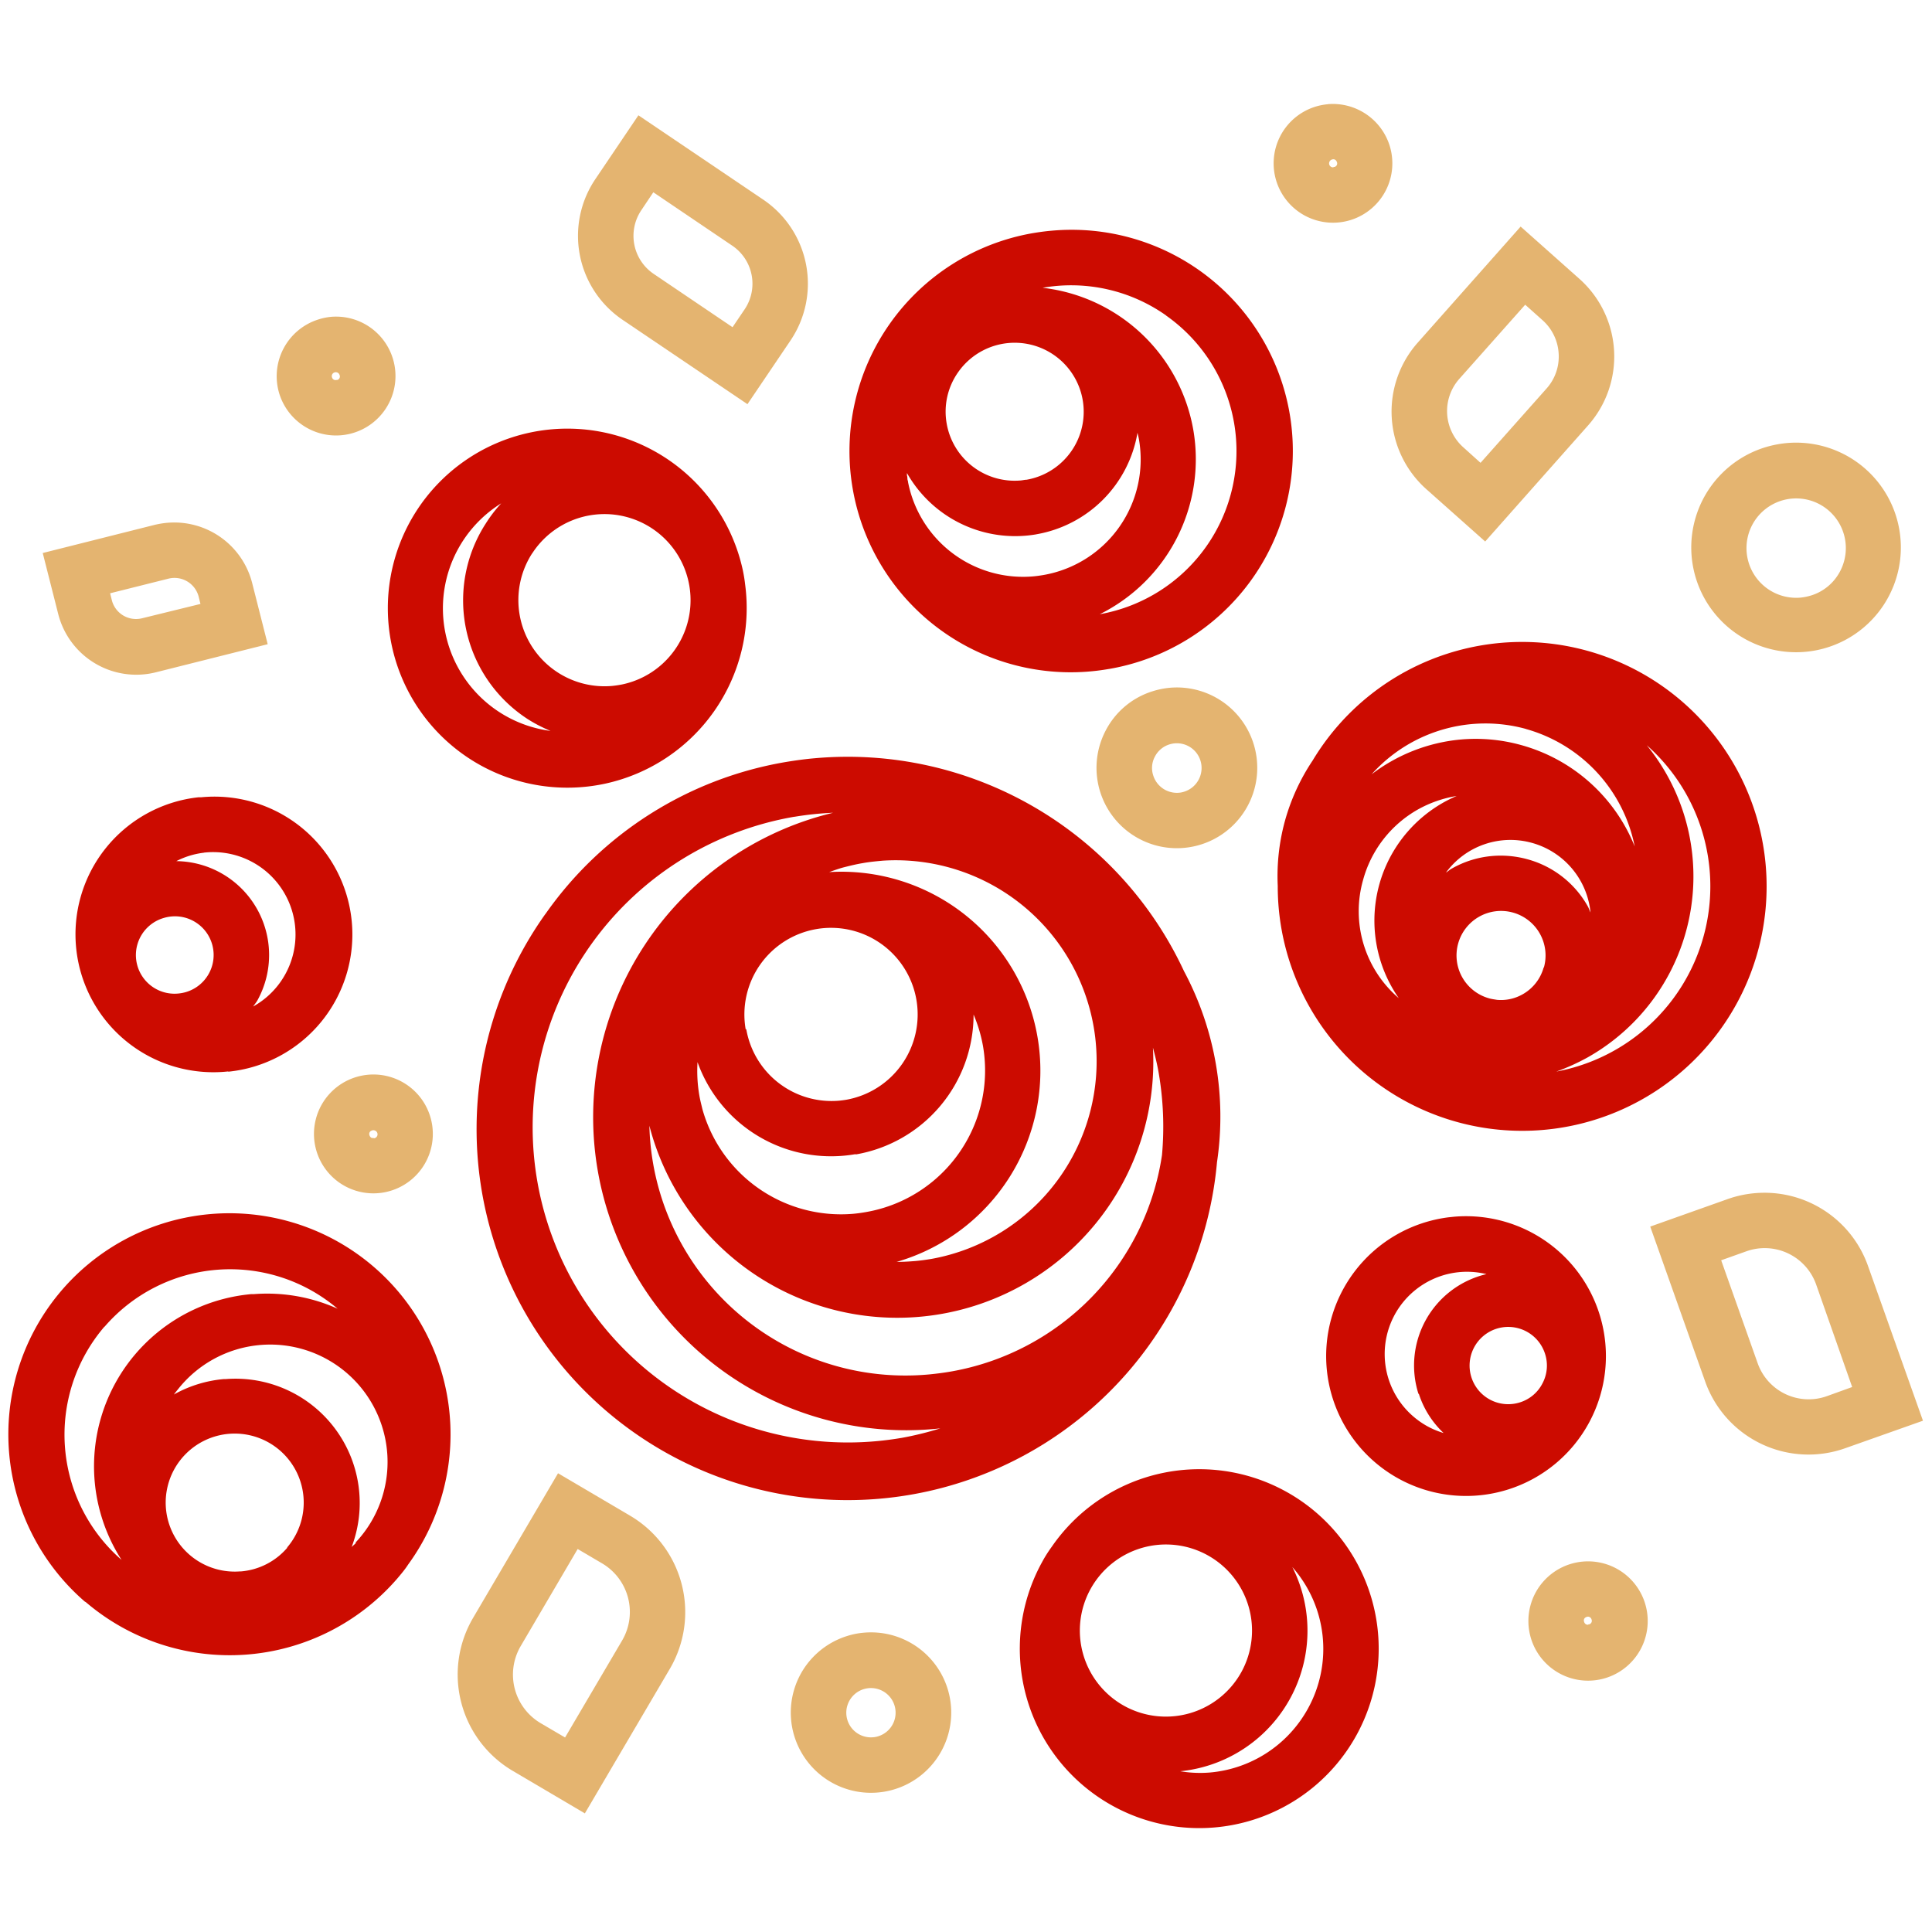
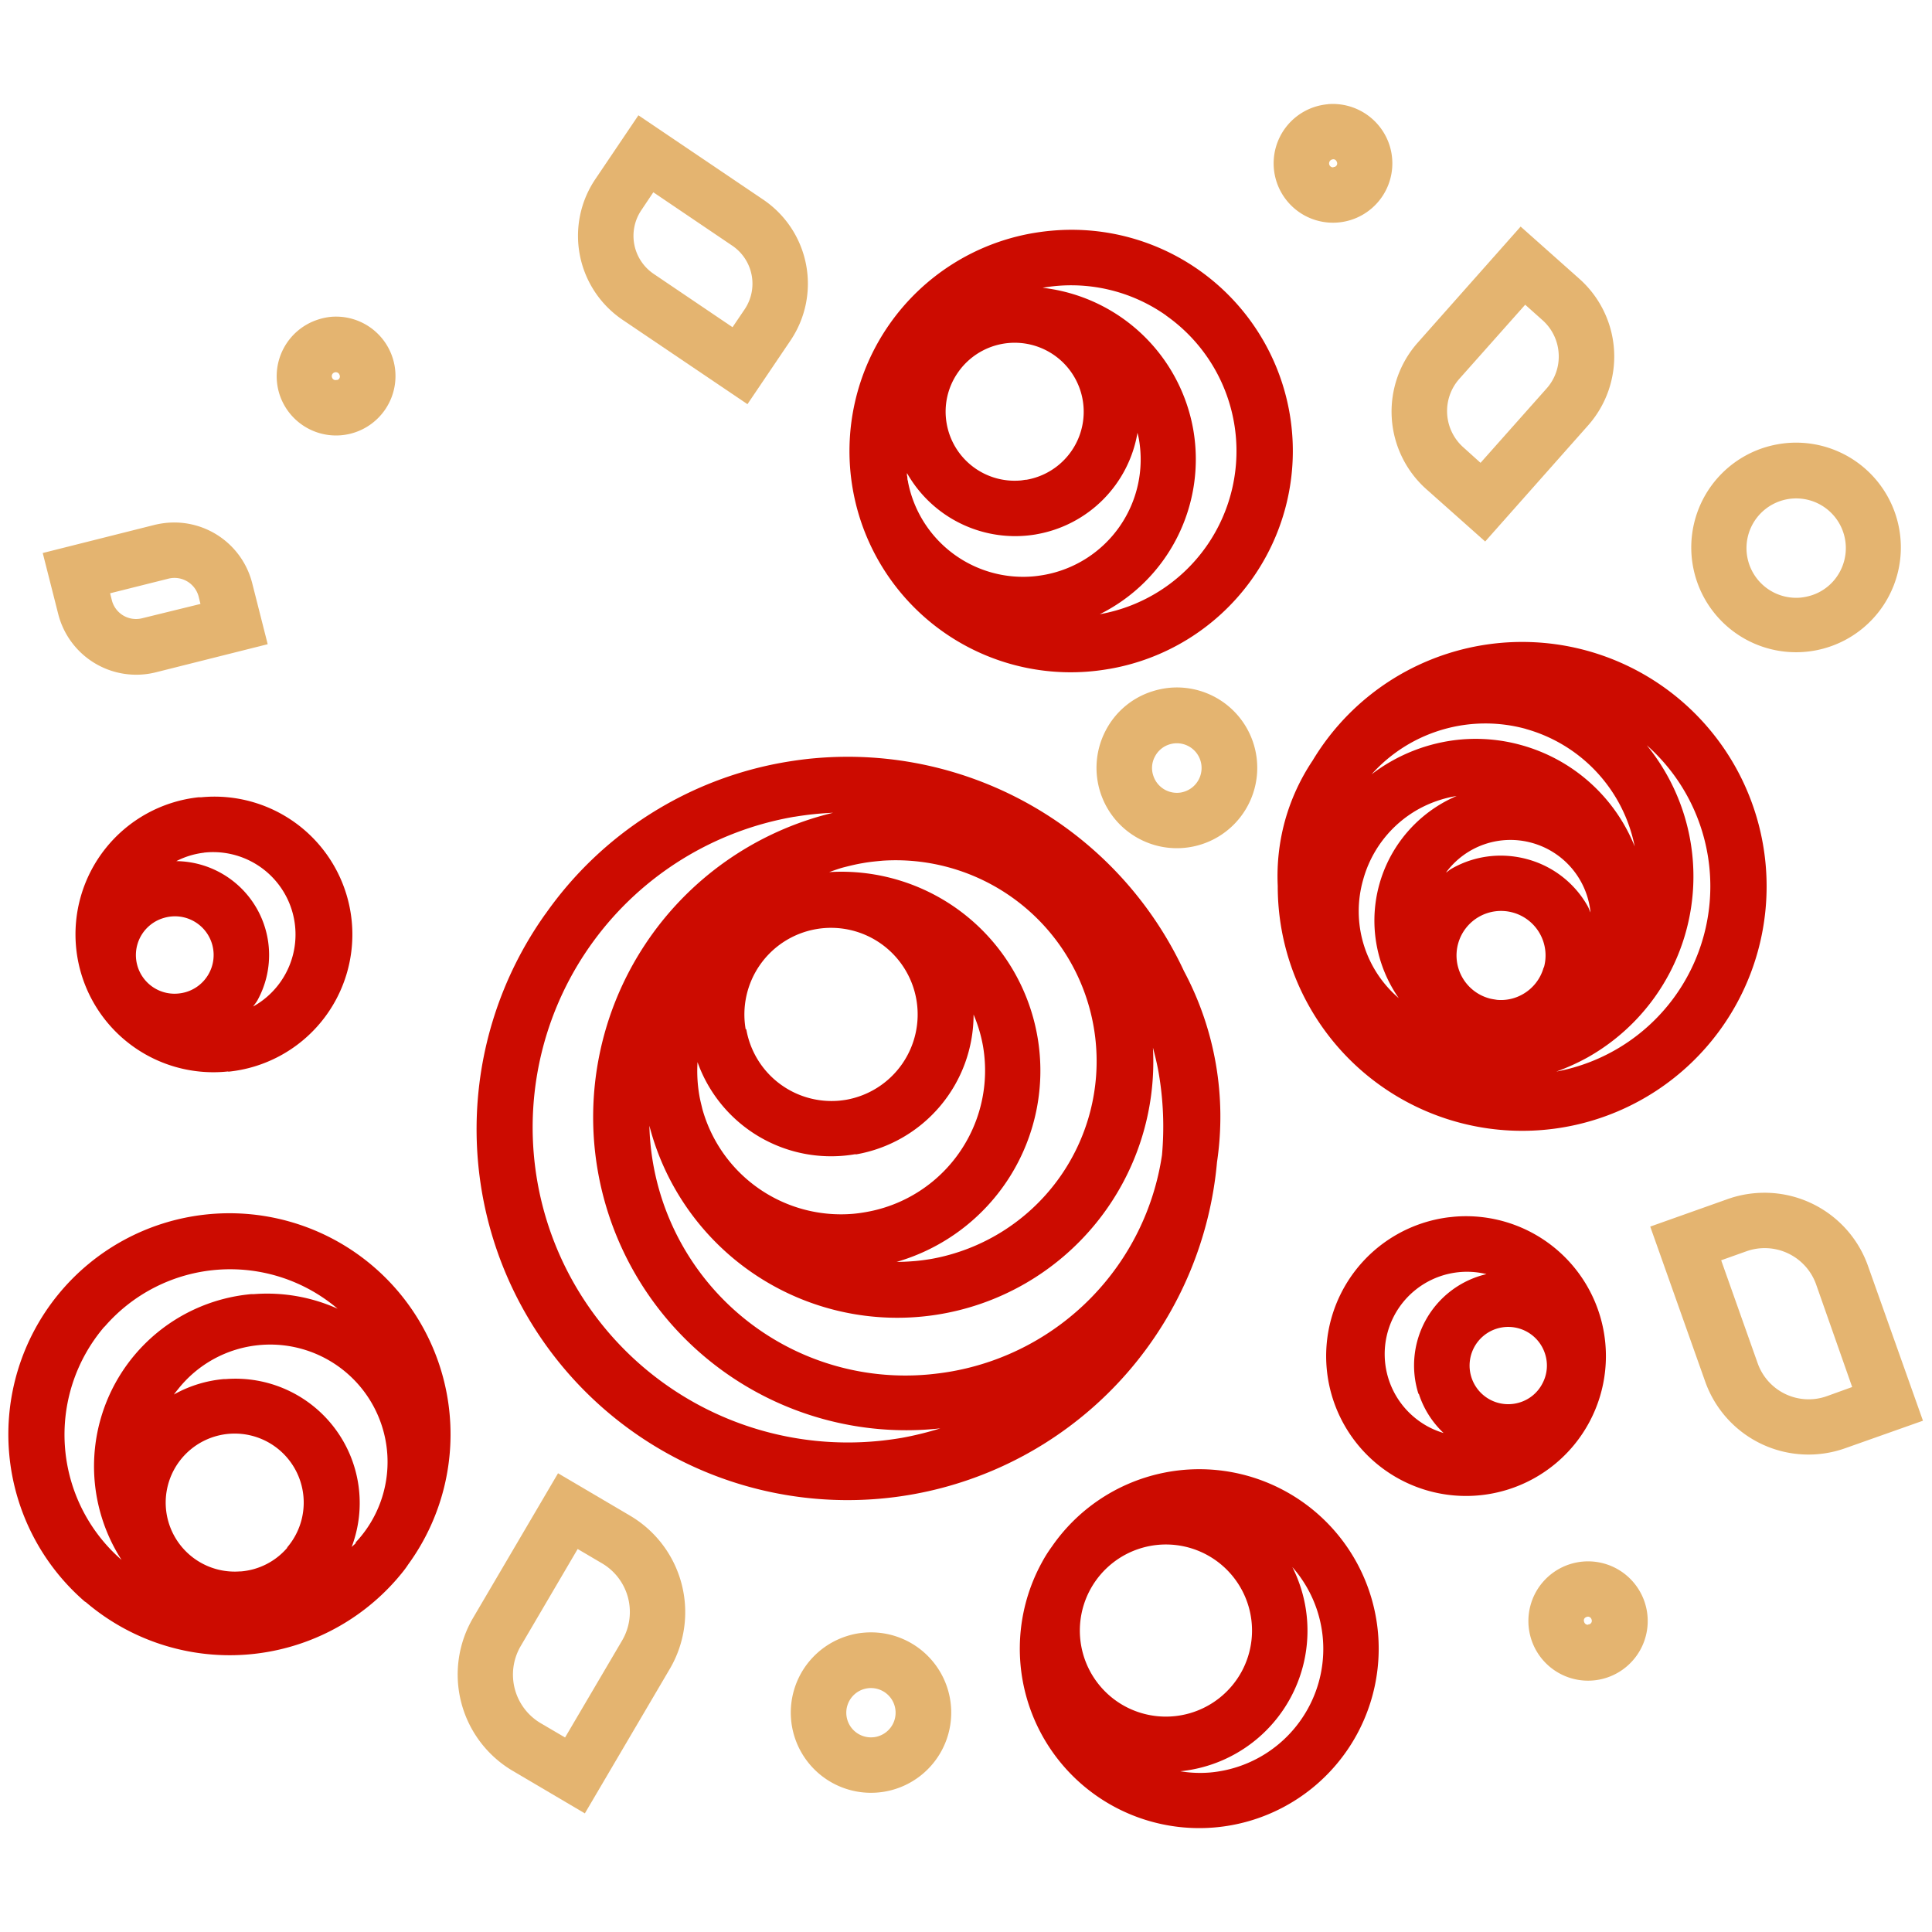
<svg xmlns="http://www.w3.org/2000/svg" viewBox="0 0 250 250">
  <rect width="250" height="250" style="fill:#fff" />
  <path d="M239.67,179.48,235,166.19a7.06,7.06,0,0,0-9-4.28l-3.28,1.17,4.71,13.29a7,7,0,0,0,9,4.28ZM227.05,154.4a14.2,14.2,0,0,1,14.66,9.39l7.12,20.05-10.06,3.56a14.18,14.18,0,0,1-18.12-8.63l-7.11-20.05,10.05-3.57A14.1,14.1,0,0,1,227.05,154.4Z" style="fill:#e4b470;fill-rule:evenodd" />
  <path d="M191.58,59.89l8.53-9.6a6.2,6.2,0,0,0,1.58-4.54,6.26,6.26,0,0,0-2.09-4.32l-2.24-2-8.53,9.6a6.28,6.28,0,0,0,.52,8.85Zm5.19-30.57,7.59,6.75a13.45,13.45,0,0,1,1.12,19l-13.3,15-7.59-6.75a13.45,13.45,0,0,1-1.12-19Z" style="fill:#e4b470;fill-rule:evenodd" />
  <path d="M25.94,78.15l-.23-.93a3.23,3.23,0,0,0-3.92-2.34l-7.54,1.89.23.93A3.23,3.23,0,0,0,18.4,80Zm-4.3-10.5a10.41,10.41,0,0,1,11,7.83l2,7.88L20.15,87A10.42,10.42,0,0,1,7.53,79.44l-2-7.88L20,67.92A11.38,11.38,0,0,1,21.64,67.65Z" style="fill:#e4b470;fill-rule:evenodd" />
  <path d="M94.79,42.34l1.55-2.29a5.94,5.94,0,0,0-1.6-8.27l-10.2-6.9L83,27.18a5.94,5.94,0,0,0,1.6,8.27ZM82.61,14.92,98.76,25.83a13.13,13.13,0,0,1,3.53,18.23L96.72,52.3,80.57,41.39a13.12,13.12,0,0,1-3.52-18.23Z" style="fill:#e4b470;fill-rule:evenodd" />
  <path d="M73.12,224.83l7.37-12.53a7.3,7.3,0,0,0-2.58-10l-3.16-1.86L67.38,213A7.3,7.3,0,0,0,70,223Zm-.91-34.19,9.34,5.5a14.49,14.49,0,0,1,5.13,19.8l-11,18.71-9.33-5.5a14.47,14.47,0,0,1-5.13-19.8Z" style="fill:#e4b470;fill-rule:evenodd" />
  <path d="M233,77.33a7.24,7.24,0,0,0,1.37-.28,6.35,6.35,0,0,0,3.76-3.17,6.43,6.43,0,0,0-2.74-8.66A6.43,6.43,0,1,0,233,77.33m-1.77-20a13.56,13.56,0,1,1-2.91.58,14,14,0,0,1,2.91-.58" style="fill:#e4b470;fill-rule:evenodd" />
-   <path d="M48.32,147.29l.11,0a.52.52,0,0,0,.08-1,.5.5,0,0,0-.39,0,.49.49,0,0,0-.3.25.49.49,0,0,0,0,.39.55.55,0,0,0,.26.31.54.54,0,0,0,.28,0m-.73-8.17a7.69,7.69,0,1,1-1.64.33,7.82,7.82,0,0,1,1.64-.33" style="fill:#e4b470;fill-rule:evenodd" />
  <path d="M205.53,210.19l.11,0a.5.5,0,0,0,.3-.26.48.48,0,0,0,0-.39.5.5,0,0,0-.26-.3.45.45,0,0,0-.39,0,.49.49,0,0,0-.3.25.5.5,0,0,0,0,.39.51.51,0,0,0,.25.31.56.56,0,0,0,.28.05m-.72-8.17a7.72,7.72,0,1,1-1.64.33,7.82,7.82,0,0,1,1.64-.33" style="fill:#e4b470;fill-rule:evenodd" />
  <path d="M43.53,49.17l.11,0a.47.47,0,0,0,.3-.26.48.48,0,0,0,0-.39.51.51,0,0,0-.65-.33.5.5,0,0,0-.33.64.51.51,0,0,0,.25.31A.56.56,0,0,0,43.53,49.17Zm-1.28-4.42h0ZM42.81,41a7.69,7.69,0,1,1-6.65,10,7.7,7.7,0,0,1,5-9.65h0A7.82,7.82,0,0,1,42.81,41Z" style="fill:#e4b470;fill-rule:evenodd" />
  <path d="M172.58,21.6l.11,0a.49.49,0,0,0,.3-.25.49.49,0,0,0,0-.39.55.55,0,0,0-.26-.31.49.49,0,0,0-.39,0,.52.52,0,0,0-.33.65.5.5,0,0,0,.53.35m-.73-8.17a7.71,7.71,0,0,1,8,5.34,7.68,7.68,0,1,1-9.65-5,7.82,7.82,0,0,1,1.64-.33" style="fill:#e4b470;fill-rule:evenodd" />
  <path d="M113,224.8a2.74,2.74,0,0,0,.68-.14,3.19,3.19,0,1,0-.68.14Zm-2.34-9.67h0Zm1.11-3.86a10.38,10.38,0,1,1-2.19.44h0A9.89,9.89,0,0,1,111.77,211.27Z" style="fill:#e4b470;fill-rule:evenodd" />
  <path d="M152.56,102.58a2.65,2.65,0,0,0,.68-.14,3.2,3.2,0,0,0,1.88-1.58,3.2,3.2,0,0,0-3.81-4.53h0a3.18,3.18,0,0,0-1.87,1.58,3.1,3.1,0,0,0-.21,2.44,3.21,3.21,0,0,0,3.34,2.23M151.34,89a10.4,10.4,0,1,1-8.28,5.56,10.27,10.27,0,0,1,6.08-5.11,10.62,10.62,0,0,1,2.2-.45" style="fill:#e4b470;fill-rule:evenodd" />
  <path d="M102.81,105.69a41.41,41.41,0,0,1,5-.52,40.51,40.51,0,0,0,13.87,79.66,42.42,42.42,0,0,1-4.94,1.22c-1.12.19-2.24.34-3.36.44a40.78,40.78,0,0,1-10.61-80.8m8.86,6c.87-.16,1.74-.24,2.61-.32a26,26,0,0,1,6.3,51.53c-.72.12-1.43.22-2.15.28s-1.58.11-2.37.11a25.75,25.75,0,0,0-8.73-50.44c.6-.21,1.2-.43,1.82-.6.83-.21,1.67-.42,2.52-.56m-15.14,21.5a11.21,11.21,0,1,1,13,9.12c-.3.05-.61.09-.92.12a11.2,11.2,0,0,1-12-9.24m14.19,16.19a18.36,18.36,0,0,0,15.22-18.1,18.76,18.76,0,0,1,1.22,4.09A18.59,18.59,0,0,1,112,156.85c-.52.09-1,.16-1.54.21a18.62,18.62,0,0,1-19.57-13.54c-.14-.6-.3-1.19-.4-1.8a18.68,18.68,0,0,1-.23-4.28,18.35,18.35,0,0,0,20.43,11.91m38.5-13.78c.29,1.09.56,2.18.75,3.31a41,41,0,0,1,.42,10.59,33.43,33.43,0,0,1-27.28,28c-.92.16-1.84.28-2.75.37a33.13,33.13,0,0,1-36.3-32.17,33.13,33.13,0,0,0,65.16-10.07m-78.64-17.3a48,48,0,1,0,86.93,32.08,40,40,0,0,0-4.27-24.71A48,48,0,0,0,105.5,98.11c-1.3.11-2.61.29-3.92.51a47.68,47.68,0,0,0-31,19.65" style="fill:#cc0b00;fill-rule:evenodd" />
  <path d="M134.09,69.14A16.06,16.06,0,0,0,147.19,56c.06.26.13.53.18.8A15.18,15.18,0,0,1,135,74.41c-.42.07-.84.13-1.26.17a15.17,15.17,0,0,1-16.24-12.2c0-.11-.05-.22-.07-.33s0-.34-.07-.52l0-.32a16.1,16.1,0,0,0,16.75,7.93M124,48.14a8.93,8.93,0,1,1,8.83,13.94c-.24,0-.49.07-.73.09a8.93,8.93,0,0,1-9.6-7.36,8.84,8.84,0,0,1,1.5-6.67m26.89-7.31a21.44,21.44,0,0,1-8.58,38.65,22.39,22.39,0,0,0,12.1-23.87,22.38,22.38,0,0,0-19.5-18.37,21.3,21.3,0,0,1,16,3.59m-7.44,45.74A28.62,28.62,0,0,0,136,29.86c-.79.07-1.58.18-2.36.31a28.62,28.62,0,1,0,9.81,56.4" style="fill:#cc0b00;fill-rule:evenodd" />
-   <path d="M64.86,65.13a17.93,17.93,0,0,0-2,2.61A18.31,18.31,0,0,0,68.3,93.06a19,19,0,0,0,2.94,1.52,16,16,0,0,1-6.38-29.45m4,6.49A11.14,11.14,0,1,1,80.58,88.55a13.15,13.15,0,0,1-1.38.21A11.15,11.15,0,0,1,68.85,71.62m9.48,29.78A23.25,23.25,0,0,0,96.42,75.63c-.07-.62-.17-1.23-.3-1.85A23.23,23.23,0,1,0,78.33,101.4" style="fill:#cc0b00;fill-rule:evenodd" />
  <path d="M169.23,221.12a16.07,16.07,0,0,1-12.64,8.24,15.66,15.66,0,0,1-3.87-.16,18.28,18.28,0,0,0,14.51-26.42,16,16,0,0,1,2,18.34m-23.74-.37a11.14,11.14,0,1,1,15.14-4.38,11.16,11.16,0,0,1-15.14,4.38M166.39,193a23.18,23.18,0,0,0-30.3,7.16,17.23,17.23,0,0,0-1.26,2A23.22,23.22,0,1,0,166.39,193" style="fill:#cc0b00;fill-rule:evenodd" />
  <path d="M199.6,179a4.92,4.92,0,0,1-2.93,2.47,5,5,0,1,1,3.26-6.28,4.91,4.91,0,0,1-.33,3.81m-16,1.37a12,12,0,0,0,3.2,5.06,10.45,10.45,0,0,1-3.45-1.76,10.65,10.65,0,0,1,9-18.8,12.14,12.14,0,0,0-8.8,15.5m4.64-22.93-.76.08a18.1,18.1,0,1,0,.76-.08" style="fill:#cc0b00;fill-rule:evenodd" />
  <path d="M21.24,118.77a5,5,0,1,1,2.8,9.61,5.47,5.47,0,0,1-.95.18,5,5,0,0,1-1.85-9.79m5.15-8.44a10.66,10.66,0,0,1,6.37,19.91c.18-.27.4-.52.56-.81a12.15,12.15,0,0,0-10.5-18,10.46,10.46,0,0,1,3.57-1.09m3.12,28.34A17.84,17.84,0,0,0,26,103.17l-.34,0a17.84,17.84,0,0,0,3.9,35.47" style="fill:#cc0b00;fill-rule:evenodd" />
  <path d="M13.52,171.69a21.48,21.48,0,0,1,30.17-2.34,22.22,22.22,0,0,0-10.84-1.89l-.35,0a22.37,22.37,0,0,0-16.77,34.39,21.48,21.48,0,0,1-2.21-30.19m32.53,28c-.17.2-.38.34-.55.53a16.08,16.08,0,0,0-16.26-21.74l-.25,0a16.08,16.08,0,0,0-6.49,2c.17-.22.33-.44.51-.65a15.19,15.19,0,1,1,23,19.8m-8.83.67a8.85,8.85,0,0,1-6,3.07h-.14a8.93,8.93,0,1,1,6.1-3.08m-26.1,7a28.66,28.66,0,0,0,40.37-3c.49-.58,1-1.18,1.39-1.79a28.61,28.61,0,1,0-41.76,4.83" style="fill:#cc0b00;fill-rule:evenodd" />
  <path d="M176.39,113.84a15,15,0,0,1,7.1-9.1,15.3,15.3,0,0,1,5-1.74A17.54,17.54,0,0,0,181,129.16a14.8,14.8,0,0,1-4.61-15.32m21.06-19.51a19.78,19.78,0,0,1,14.08,15.2,22.18,22.18,0,0,0-14.66-13.11,22,22,0,0,0-7.93-.72,22.33,22.33,0,0,0-11.46,4.5,19.78,19.78,0,0,1,20-5.87m15.61,2.1a24.38,24.38,0,0,1-11.7,42.23,27.63,27.63,0,0,0,4.08-1.85,26.88,26.88,0,0,0,7.62-40.38m-25.95,16.44a10.35,10.35,0,0,1,11.1-3.8,10.4,10.4,0,0,1,7.57,9c-.13-.26-.21-.54-.35-.79a12.81,12.81,0,0,0-7.8-6.09,13,13,0,0,0-4.62-.42,12.76,12.76,0,0,0-5.19,1.63c-.26.14-.47.34-.71.5m12.61,12.28a5.73,5.73,0,0,1-2.7,3.47,5.67,5.67,0,0,1-3.34.73c-.34-.06-.69-.1-1-.19a5.76,5.76,0,1,1,7.07-4m-33.5-19a27,27,0,0,0-.94,8.45,31.63,31.63,0,1,0,4.51-16.22,27,27,0,0,0-3.57,7.77" style="fill:#cc0b00;fill-rule:evenodd" />
</svg>